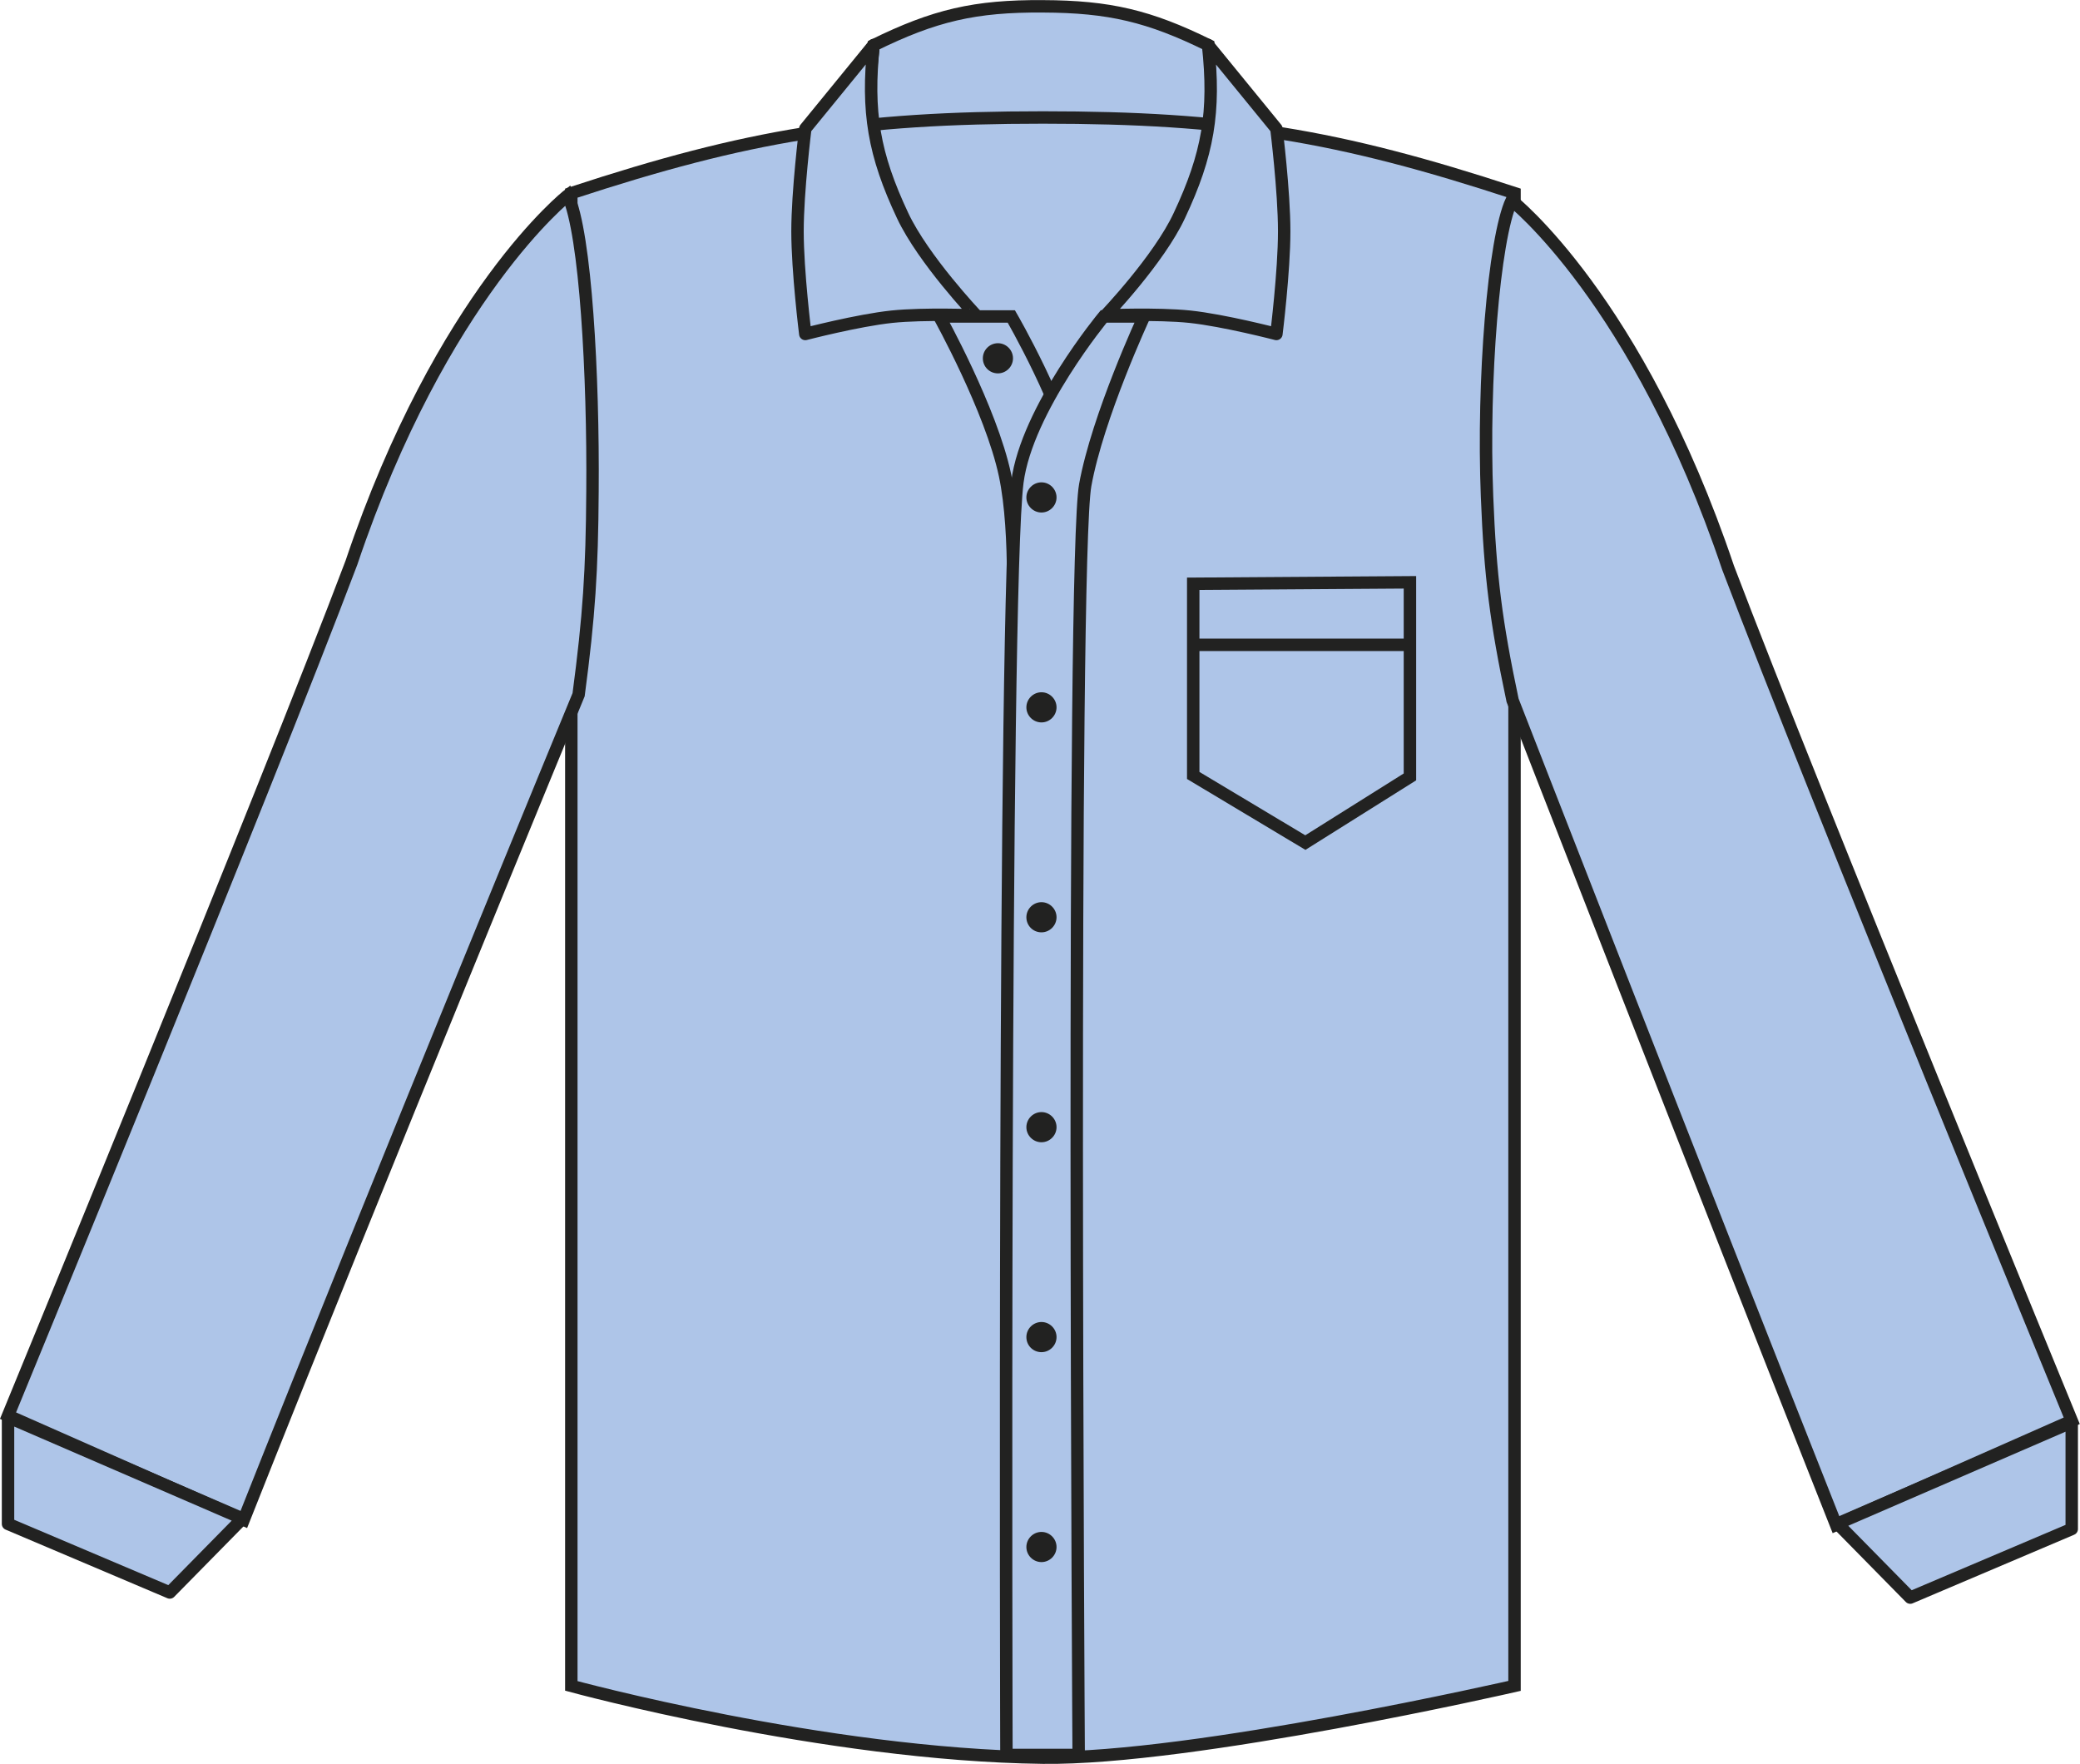
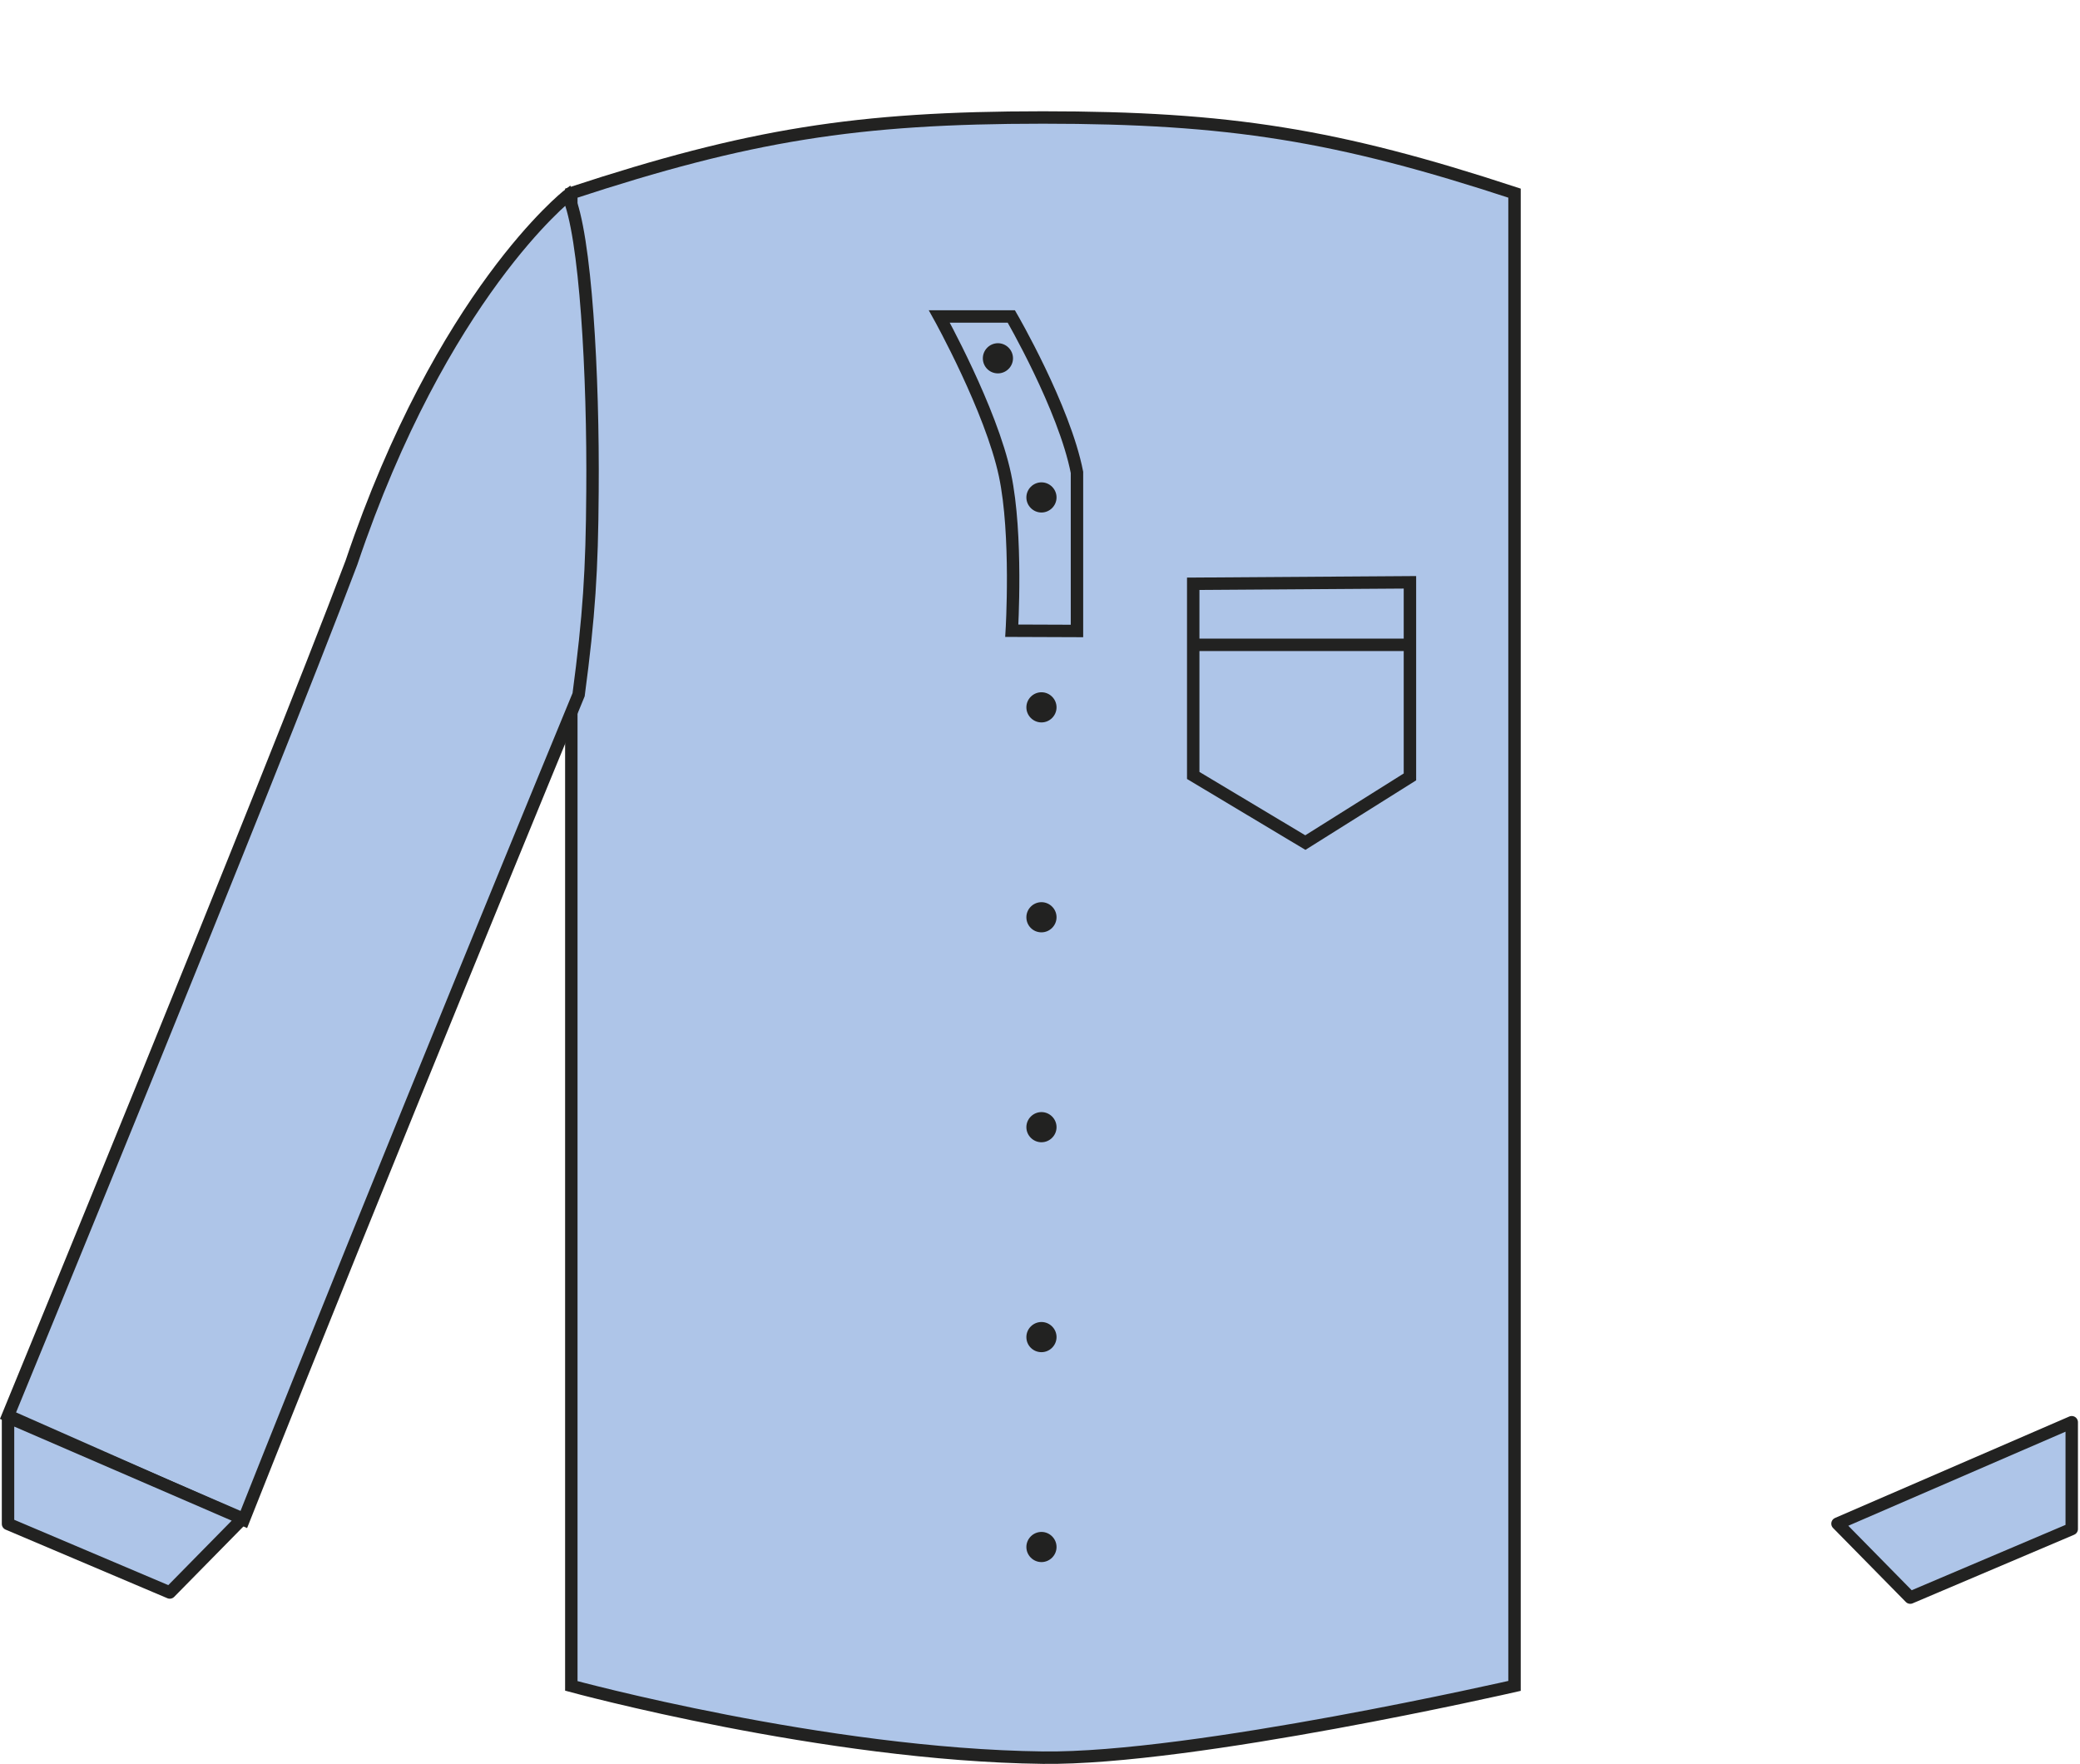
<svg xmlns="http://www.w3.org/2000/svg" version="1.1" id="Layer_1" x="0px" y="0px" viewBox="0 0 855.2 725.2" style="enable-background:new 0 0 855.2 725.2;" xml:space="preserve">
  <style type="text/css">
	.st0{fill:#AEC5E8;stroke:#222221;stroke-width:5.11;stroke-miterlimit:3.864;}
	.st1{fill-rule:evenodd;clip-rule:evenodd;fill:#AEC5E8;stroke:#222221;stroke-width:5.11;stroke-miterlimit:3.864;}
	.st2{fill:#222221;}
	.st3{fill:#AEC5E8;stroke:#222221;stroke-width:5.11;stroke-linejoin:round;}
	.st4{fill:none;stroke:#222221;stroke-width:5.11;stroke-miterlimit:3.864;}
</style>
-   <path class="st0" d="M359.2,18.6c25-12.3,41.7-16.2,69.6-16c27.3,0.1,43.7,4,68.1,16l5.9,44.8l-148.7,1.7L359.2,18.6L359.2,18.6z" />
  <path class="st0" d="M234.9,79.4c72.8-23.9,117.3-31.1,193.9-31.1c76.6,0,121.1,7.2,193.9,31.1v613.7c0,0-132.3,30.3-193.9,29.5  c-89.7-1.1-193.9-29.5-193.9-29.5V79.4z" />
  <path class="st0" d="M386.2,130.1h29.6c0,0,21.8,37.5,27,64.1v65.2l-26.8-0.1c0,0,2.4-39.5-2.8-64  C407.5,168.4,386.2,130.1,386.2,130.1L386.2,130.1z" />
-   <path class="st1" d="M470.4,130.1h-16.6c0,0-31.6,38.1-35.5,68.1c-5.9,45.7-4.5,523.3-4.5,523.3h29.7c0,0-3-490.8,2.7-522.1  C451.3,171.2,470.4,130.1,470.4,130.1z" />
  <path class="st2" d="M404.1,147.3c0-3.4,2.8-6.2,6.2-6.2c3.4,0,6.2,2.8,6.2,6.2c0,3.4-2.8,6.2-6.2,6.2c0,0,0,0,0,0  C406.8,153.5,404.1,150.7,404.1,147.3C404.1,147.3,404.1,147.3,404.1,147.3z" />
  <path class="st0" d="M3.3,582l96.9,42.8c56.3-142,137.7-339.2,137.7-339.2c4.3-32.4,5.5-51,5.7-83.6c0.4-47.6-2.8-105.8-10.1-121.7  c0,0-51.8,40.6-89,151C109.6,323.7,3.3,582,3.3,582L3.3,582z" />
-   <path class="st3" d="M484.9,88.6c11.8-25.1,14.8-42.6,11.8-70.1l28.1,34.4c0,0,3.2,25.7,3.2,42.2c0,16.5-3.2,42.2-3.2,42.2  s-21.5-5.6-35.6-7.1c-13.5-1.4-34.7-0.5-34.7-0.5S476.5,106.7,484.9,88.6z" />
-   <path class="st3" d="M371.1,88.6c-11.8-25.1-14.8-42.6-11.9-70.1l-28.1,34.4c0,0-3.2,25.7-3.2,42.2c0,16.5,3.2,42.2,3.2,42.2  s21.5-5.6,35.6-7.1c13.5-1.4,34.7-0.5,34.7-0.5S379.6,106.7,371.1,88.6z" />
  <polygon class="st3" points="3.3,626.5 69.8,654.7 99.7,624.3 3.3,582.6 3.3,626.5 " />
-   <path class="st0" d="M851.8,584.1l-96.9,42.8c-56.3-142-133-339-133-339c-6.8-32.2-9.2-50.9-10.5-83.8  c-1.9-47.6,2.8-105.8,10.1-121.7c0,0,51.8,40.6,89,151C745.6,325.8,851.8,584.1,851.8,584.1L851.8,584.1z" />
  <polygon class="st3" points="851.8,628.6 785.4,656.8 755.5,626.4 851.8,584.7 851.8,628.6 " />
  <path class="st2" d="M422,204.5c0-3.4,2.8-6.2,6.2-6.2c3.4,0,6.2,2.8,6.2,6.2c0,3.4-2.8,6.2-6.2,6.2  C424.8,210.7,422,207.9,422,204.5C422,204.5,422,204.5,422,204.5z" />
  <path class="st2" d="M422,290.8c0-3.4,2.8-6.2,6.2-6.2c3.4,0,6.2,2.8,6.2,6.2c0,3.4-2.8,6.2-6.2,6.2c0,0,0,0,0,0  C424.8,297,422,294.2,422,290.8z" />
  <path class="st2" d="M422,377.1c0-3.4,2.8-6.2,6.2-6.2s6.2,2.8,6.2,6.2c0,3.4-2.8,6.2-6.2,6.2C424.7,383.3,422,380.5,422,377.1z" />
  <path class="st2" d="M422,463.4c0-3.4,2.8-6.2,6.2-6.2s6.2,2.8,6.2,6.2s-2.8,6.2-6.2,6.2c0,0,0,0,0,0  C424.8,469.6,422,466.8,422,463.4z" />
  <path class="st2" d="M422,549.7c0-3.4,2.8-6.2,6.2-6.2c3.4,0,6.2,2.8,6.2,6.2c0,3.4-2.8,6.2-6.2,6.2  C424.8,555.9,422,553.2,422,549.7C422,549.7,422,549.7,422,549.7z" />
  <path class="st2" d="M422,636c0-3.4,2.8-6.2,6.2-6.2s6.2,2.8,6.2,6.2c0,3.4-2.8,6.2-6.2,6.2C424.8,642.2,422,639.4,422,636z" />
  <path class="st4" d="M489.3,265.1H580" />
  <path class="st4" d="M490.7,240l89-0.6v80l-43,27l-46.1-27.6V240z" />
</svg>